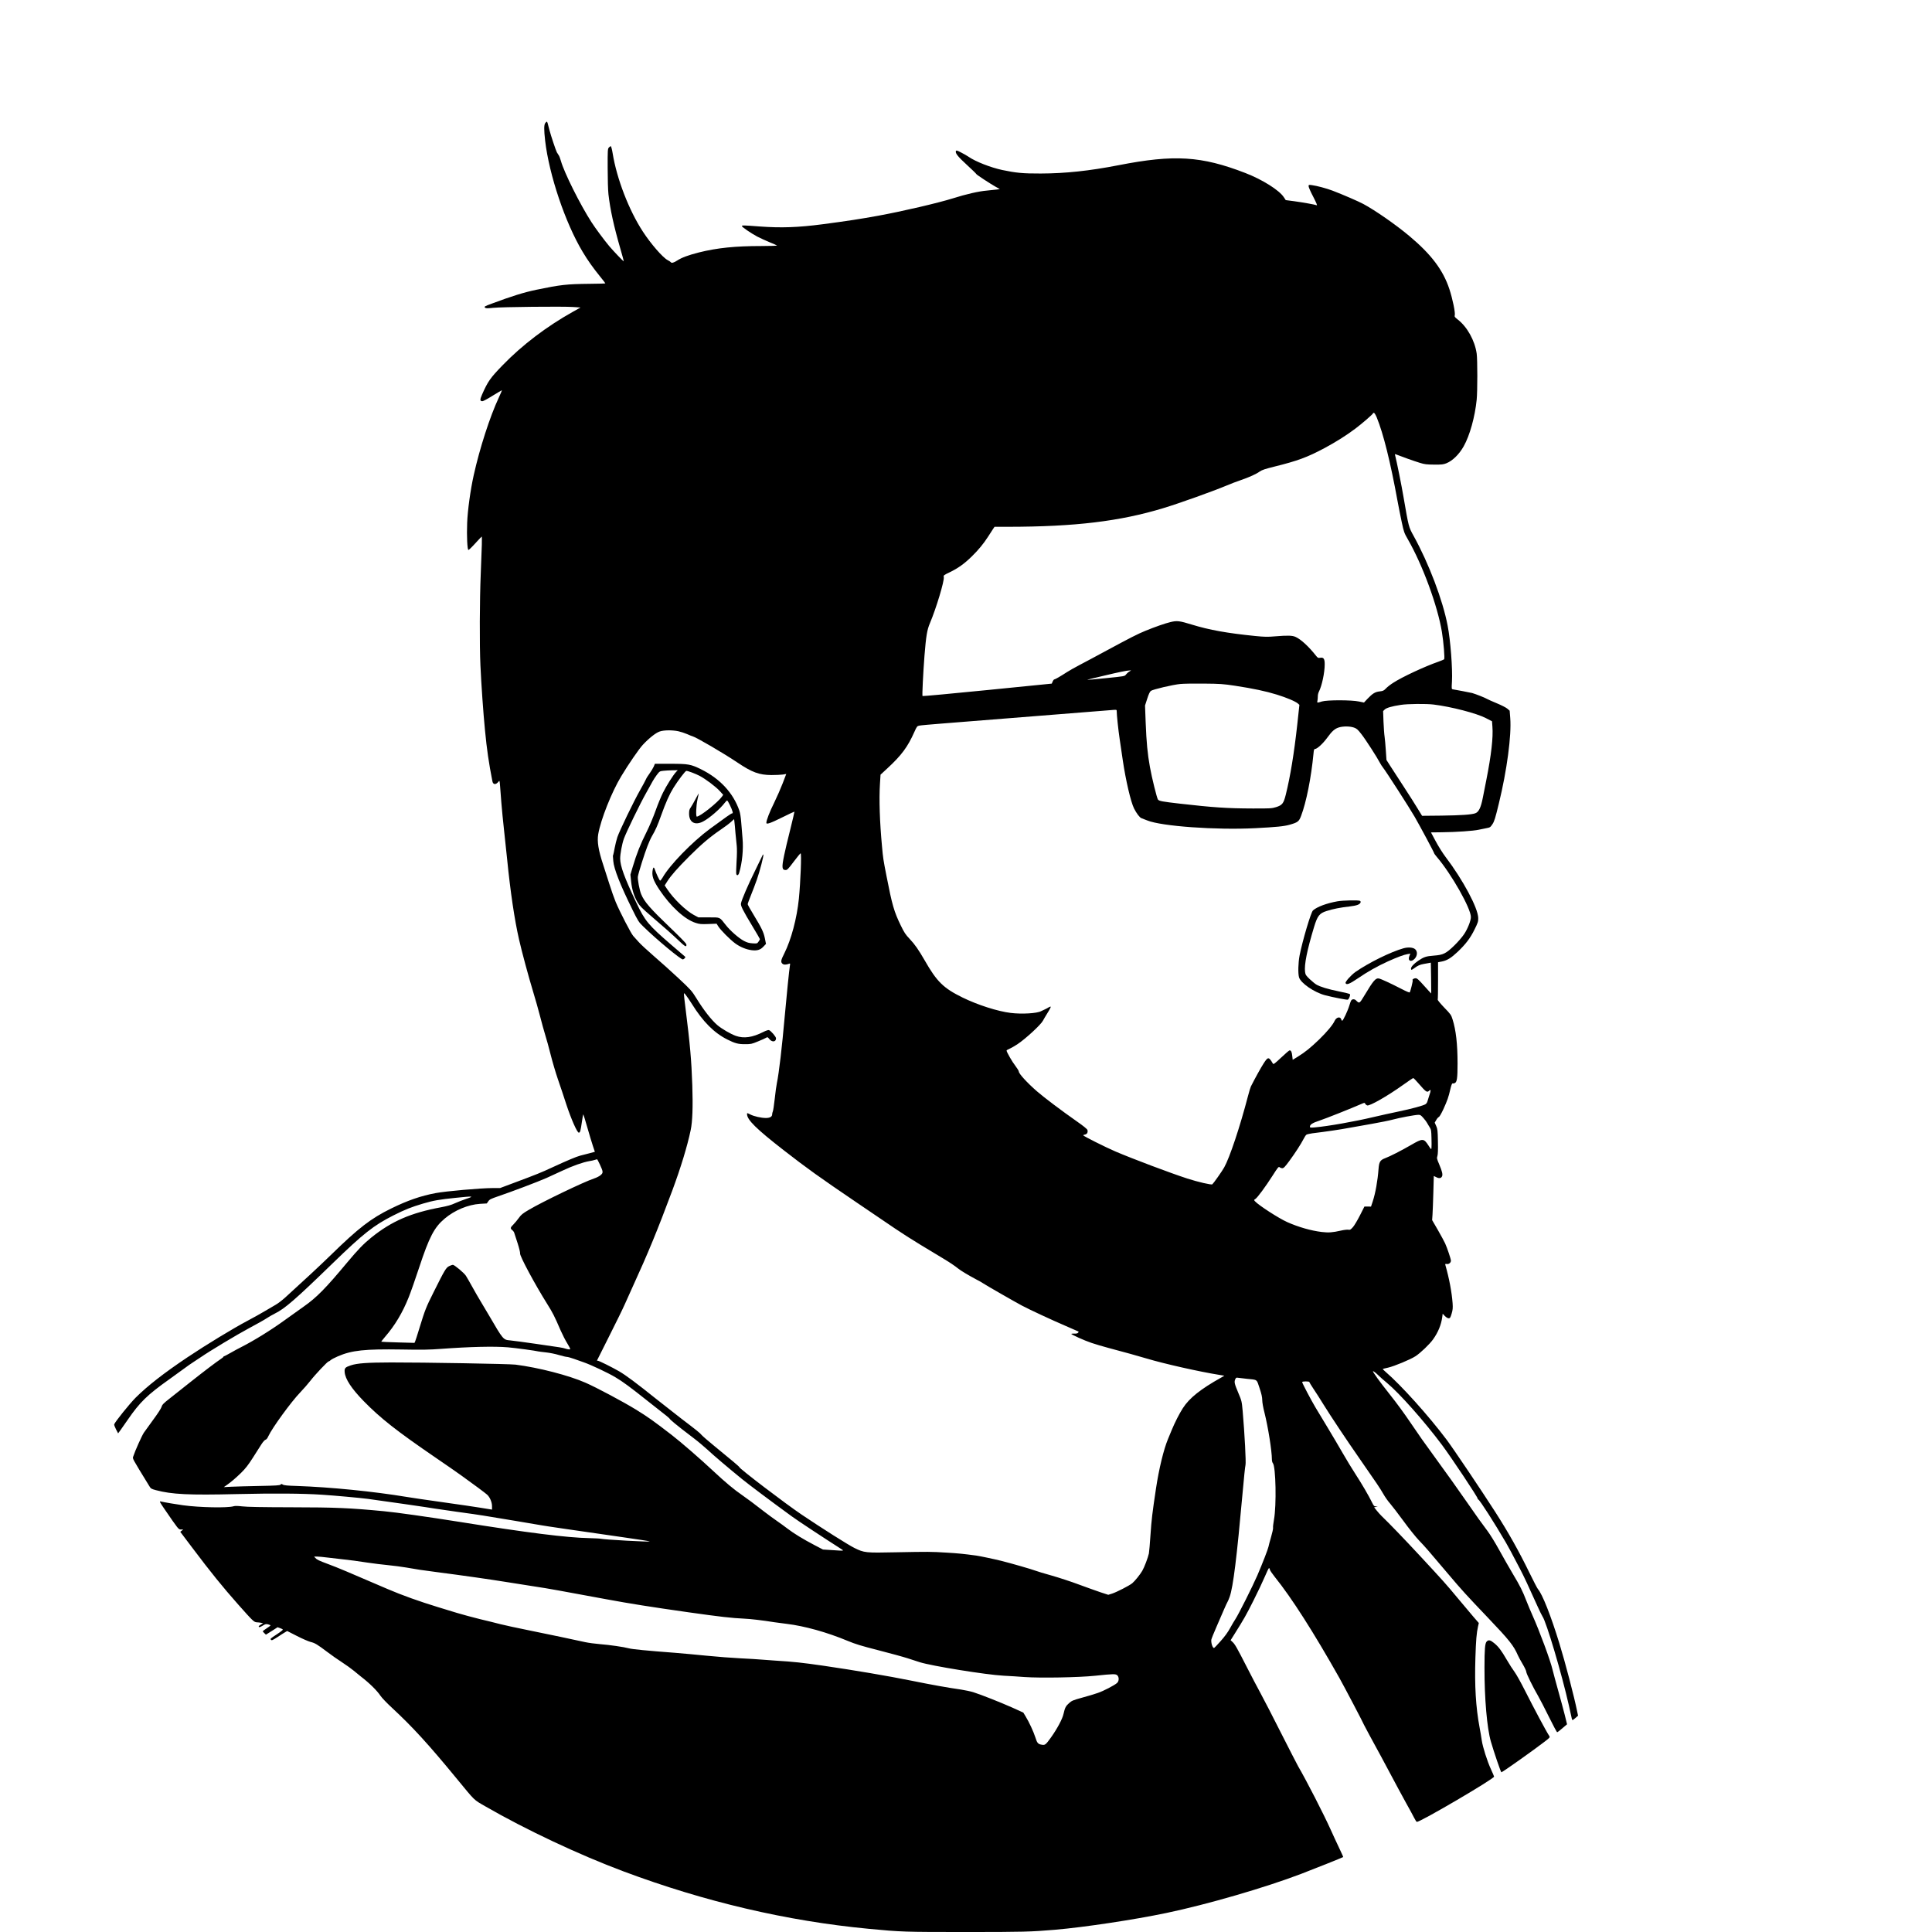
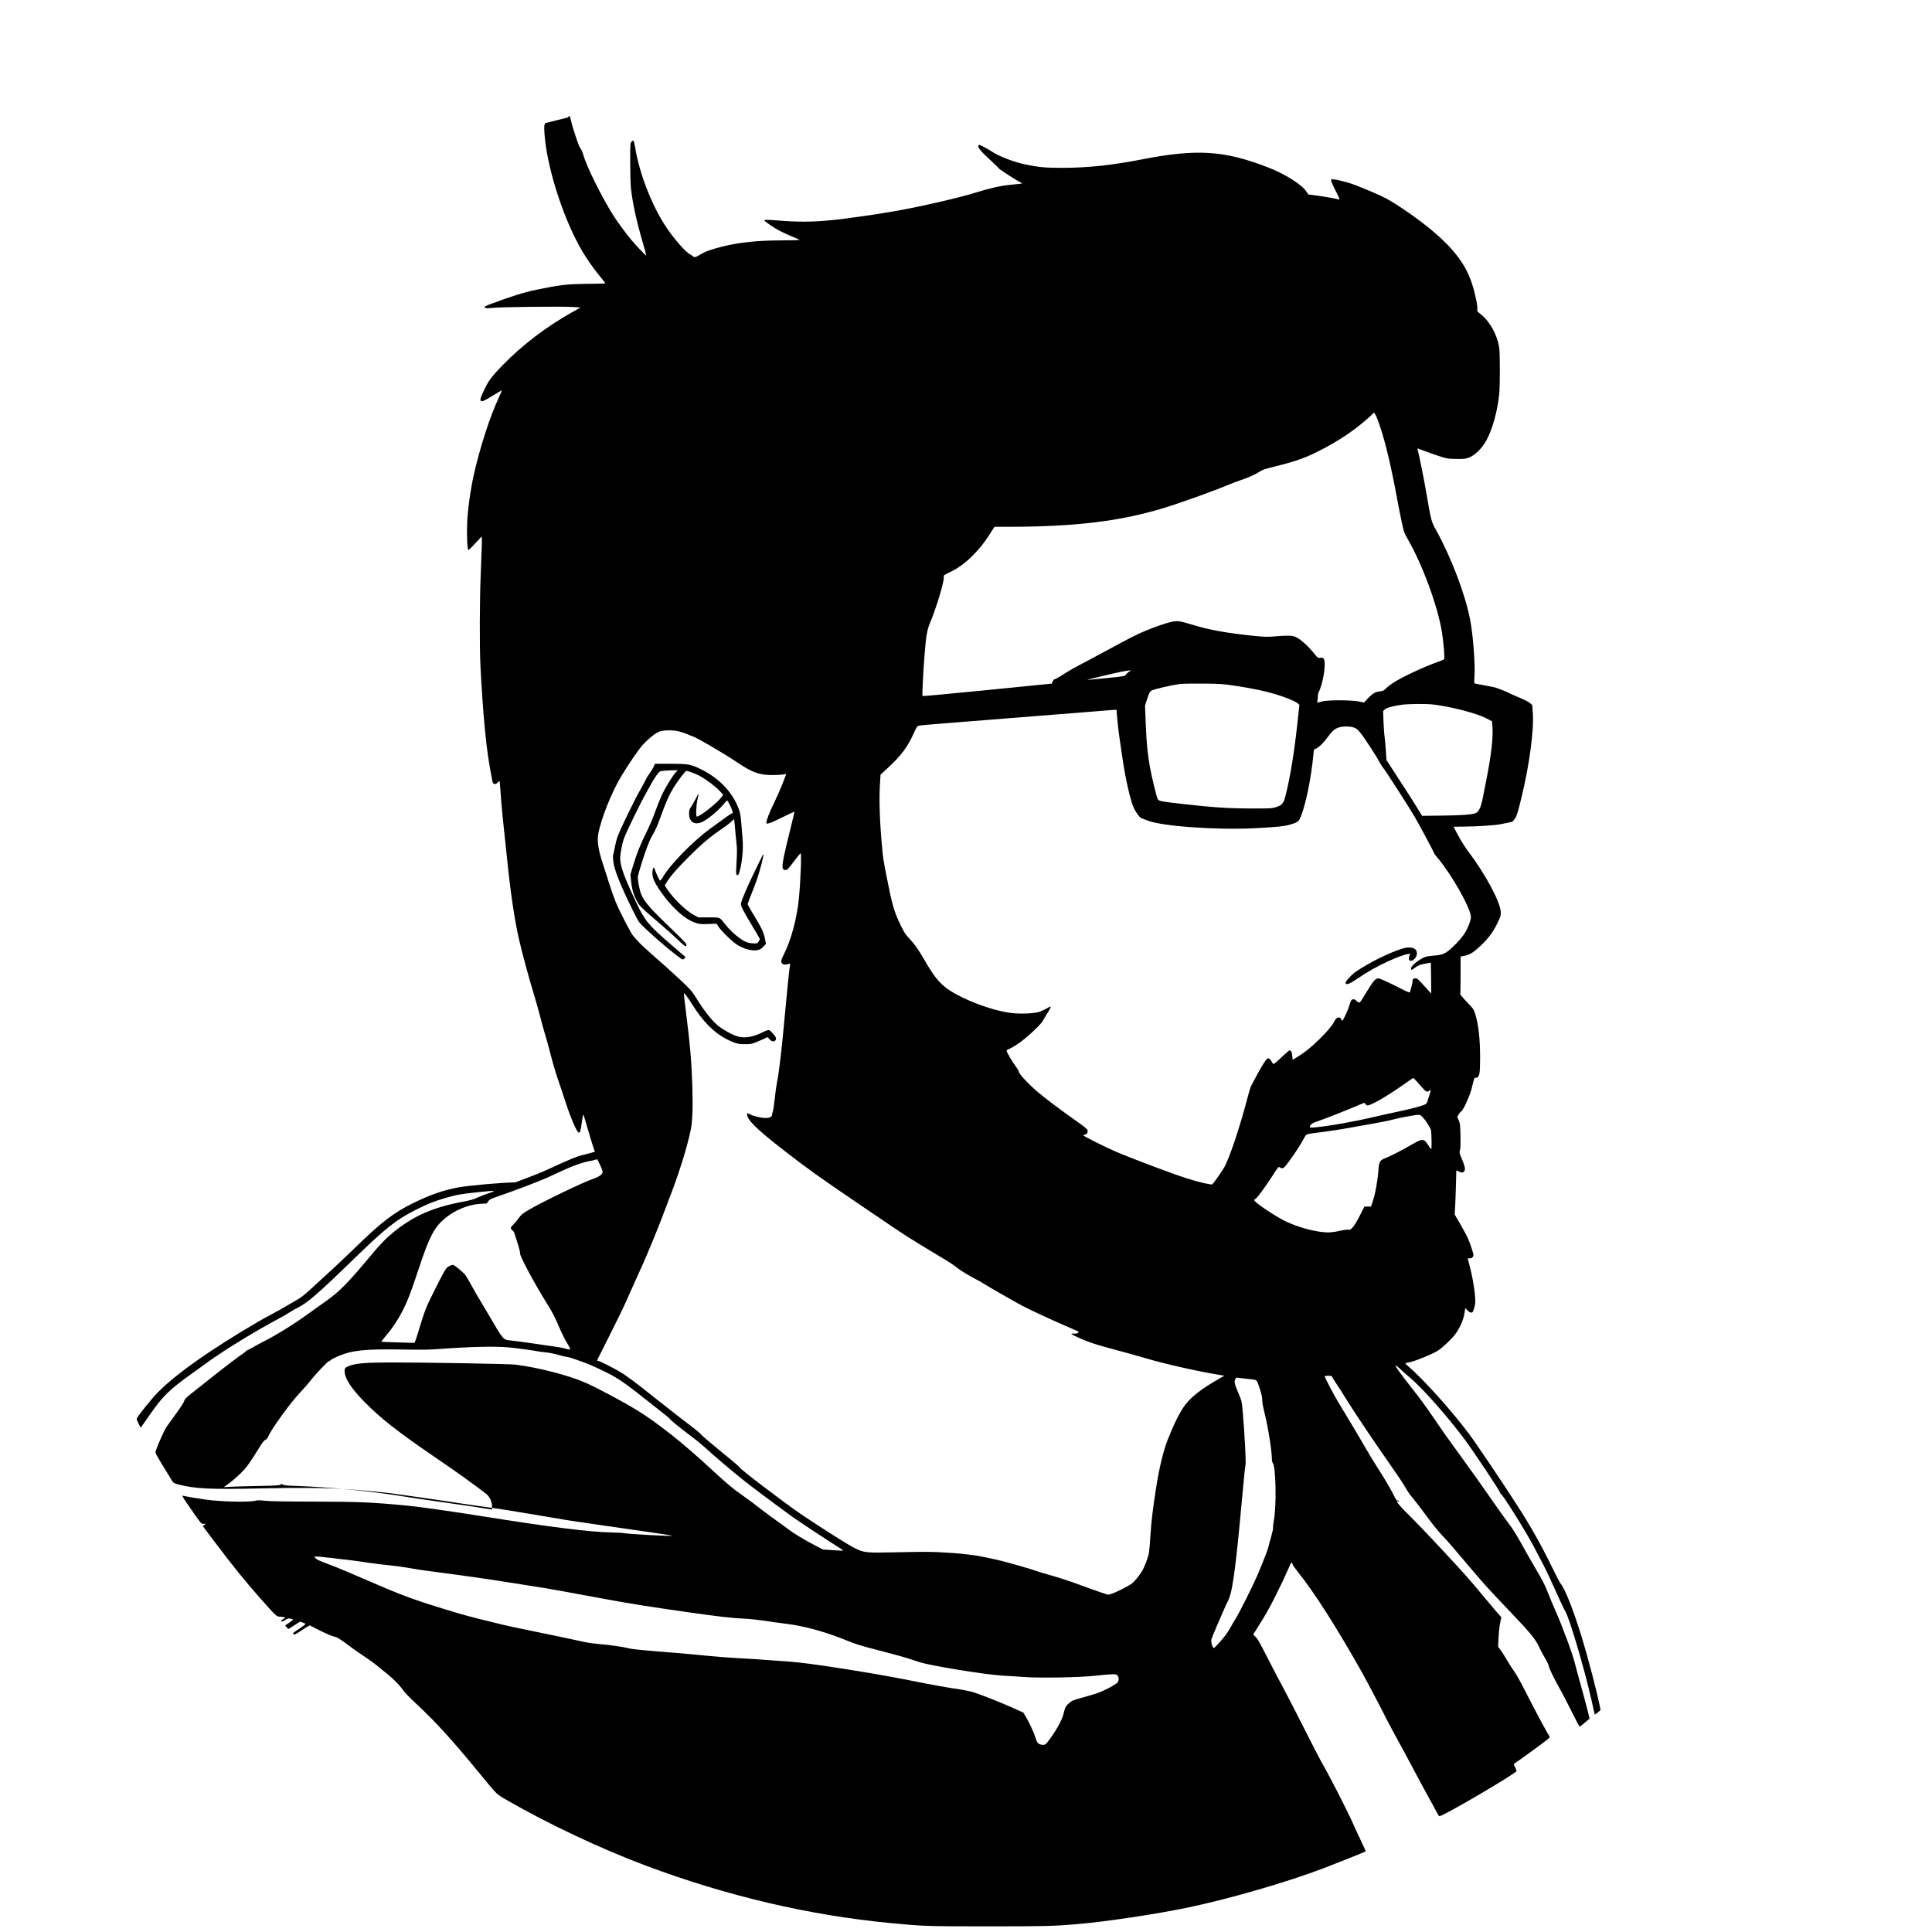
<svg xmlns="http://www.w3.org/2000/svg" version="1.0" width="3000pt" height="3000pt" viewBox="0 0 3000 3000" preserveAspectRatio="xMidYMid meet">
  <g transform="translate(0,3000) scale(0.1,-0.1)" fill="#000000" stroke="none">
-     <path d="M8466 28088 c-20 -29 -20 -104 -1 -273 62 -532 312 -1275 582 -1725 80 -134 159 -245 272 -385 45 -55 81 -102 81 -105 0 -3 -107 -6 -238 -7 -367 -4 -454 -14 -836 -93 -190 -40 -372 -96 -691 -215 -114 -42 -122 -47 -101 -64 11 -10 38 -10 123 -1 131 14 1081 24 1243 13 l115 -8 -115 -64 c-410 -229 -790 -517 -1095 -832 -194 -200 -230 -252 -321 -459 -34 -78 -33 -100 8 -100 11 0 82 38 157 85 76 47 141 85 144 85 3 0 -19 -53 -49 -117 -135 -288 -295 -782 -388 -1201 -50 -224 -95 -547 -102 -742 -8 -201 2 -420 20 -420 7 0 55 46 106 103 51 56 96 103 99 105 8 3 4 -152 -14 -578 -17 -398 -20 -1101 -5 -1423 13 -289 45 -748 71 -1007 29 -302 58 -501 115 -792 11 -55 54 -57 95 -5 16 20 17 18 23 -54 3 -41 13 -164 21 -274 9 -110 27 -294 40 -410 13 -115 36 -327 50 -470 50 -501 114 -935 185 -1245 43 -190 148 -579 220 -815 34 -110 81 -279 106 -375 24 -96 61 -227 80 -290 20 -63 58 -200 84 -305 26 -104 76 -275 112 -380 36 -104 96 -282 132 -395 76 -230 170 -443 195 -438 20 4 26 26 47 171 9 65 19 115 22 113 3 -3 31 -96 63 -207 32 -111 71 -241 87 -288 l29 -86 -81 -22 c-45 -11 -109 -28 -144 -37 -64 -17 -198 -73 -447 -188 -159 -74 -235 -105 -565 -228 l-235 -88 -115 0 c-188 -1 -724 -48 -884 -78 -230 -43 -439 -115 -691 -239 -316 -155 -505 -300 -940 -725 -165 -161 -413 -391 -709 -660 -46 -41 -111 -91 -145 -110 -34 -19 -110 -64 -169 -99 -59 -36 -179 -102 -267 -149 -220 -116 -640 -371 -930 -565 -368 -246 -627 -448 -811 -632 -93 -94 -315 -369 -331 -412 -3 -7 10 -42 28 -77 l33 -63 41 56 c22 31 72 101 109 156 188 273 303 385 641 625 35 25 125 91 202 146 76 56 159 115 185 130 26 16 71 46 100 66 142 98 566 353 755 454 116 62 238 130 270 152 32 22 91 55 130 75 157 77 321 220 900 782 473 459 635 587 939 741 187 94 278 130 463 185 163 48 258 64 505 89 279 29 294 27 168 -15 -57 -19 -138 -51 -180 -70 -54 -26 -117 -43 -212 -61 -470 -87 -770 -217 -1085 -471 -120 -97 -208 -188 -375 -388 -334 -401 -475 -544 -672 -682 -77 -54 -208 -148 -291 -208 -219 -159 -483 -322 -682 -423 -44 -22 -120 -63 -168 -91 -49 -28 -93 -51 -98 -51 -5 0 -9 -3 -9 -7 0 -5 -17 -19 -38 -33 -74 -49 -261 -191 -467 -354 -115 -92 -263 -208 -327 -259 -101 -79 -119 -98 -129 -132 -6 -23 -60 -106 -128 -198 -64 -87 -130 -179 -148 -205 -30 -45 -138 -285 -163 -365 -13 -41 -31 -7 249 -464 23 -39 31 -43 101 -62 250 -66 505 -79 1266 -61 561 13 1016 10 1314 -10 199 -13 574 -47 715 -65 148 -19 1016 -144 1035 -150 8 -2 164 -25 345 -50 182 -25 366 -51 410 -59 44 -8 262 -44 485 -80 223 -37 412 -69 420 -71 16 -5 558 -84 1263 -185 225 -32 412 -61 415 -65 11 -12 -703 28 -758 41 -14 4 -95 8 -180 10 -349 7 -955 83 -2025 254 -459 73 -978 147 -1165 164 -534 51 -753 60 -1435 61 -458 1 -692 5 -763 14 -71 8 -114 9 -135 2 -92 -28 -525 -20 -782 15 -99 13 -292 46 -353 60 -19 4 -8 -17 65 -123 215 -313 214 -313 253 -313 l35 0 -23 -18 -23 -18 188 -249 c282 -375 470 -607 710 -878 228 -257 248 -277 291 -278 20 -1 51 -4 67 -8 l30 -6 -38 -24 c-27 -16 -35 -27 -28 -34 7 -7 25 -1 58 19 42 26 53 29 86 21 20 -5 37 -12 37 -16 0 -4 -27 -25 -60 -46 -33 -21 -60 -42 -60 -45 0 -4 11 -17 25 -30 l24 -23 91 57 90 58 40 -14 c22 -7 41 -17 42 -23 1 -5 -39 -37 -90 -70 -110 -73 -108 -71 -93 -89 10 -11 26 -4 99 43 48 32 101 66 119 76 l32 19 153 -78 c84 -43 179 -84 211 -92 67 -16 103 -38 257 -154 63 -48 167 -121 231 -162 63 -41 144 -99 180 -129 35 -30 84 -70 109 -89 139 -107 253 -219 311 -306 19 -28 97 -110 174 -181 324 -301 563 -562 1008 -1103 291 -354 258 -322 447 -431 628 -362 1453 -750 2140 -1007 1261 -472 2536 -771 3805 -892 513 -49 555 -50 1515 -50 889 0 1004 3 1383 35 453 39 1226 155 1731 261 636 133 1536 395 2096 609 217 83 641 253 647 259 2 2 -26 63 -61 137 -35 74 -97 206 -136 294 -108 239 -374 758 -503 979 -21 38 -139 267 -262 510 -122 242 -266 522 -320 621 -54 99 -151 284 -215 410 -153 300 -184 354 -221 388 l-30 28 61 97 c145 231 179 290 293 517 67 132 146 300 177 373 31 74 60 133 65 133 6 0 12 -11 13 -23 2 -13 36 -63 76 -113 264 -328 601 -856 1004 -1570 73 -130 382 -718 382 -728 0 -2 37 -71 81 -153 178 -326 206 -378 337 -624 74 -140 179 -334 232 -430 54 -96 112 -203 129 -237 17 -35 36 -63 42 -63 59 0 1199 669 1199 703 0 5 -22 56 -49 115 -57 123 -127 344 -142 446 -5 39 -21 130 -34 201 -59 315 -79 649 -65 1087 9 273 17 375 41 485 l12 51 -90 104 c-49 57 -156 184 -238 283 -181 218 -224 266 -585 655 -244 263 -477 505 -599 622 -19 18 -52 56 -74 83 l-40 50 29 6 29 7 -30 1 c-27 1 -34 8 -59 59 -51 105 -164 298 -260 445 -52 80 -141 226 -197 324 -56 98 -161 275 -232 393 -72 118 -157 260 -190 315 -68 114 -207 378 -207 394 0 7 22 11 55 11 30 0 55 -4 55 -8 0 -5 29 -52 64 -105 36 -53 106 -162 156 -244 118 -190 355 -546 557 -836 283 -407 317 -458 371 -551 28 -50 76 -118 106 -151 29 -34 123 -155 207 -270 84 -116 194 -253 244 -305 95 -99 137 -147 452 -520 213 -252 274 -319 619 -681 334 -350 398 -432 463 -581 10 -24 44 -86 75 -138 31 -52 56 -106 56 -120 0 -26 102 -234 184 -375 26 -44 101 -189 167 -323 66 -134 124 -242 129 -240 10 3 67 49 118 94 l35 30 -37 150 c-21 82 -66 250 -101 374 -35 124 -73 267 -86 319 -33 144 -201 599 -314 851 -26 58 -67 155 -91 217 -63 163 -101 238 -215 428 -55 94 -151 260 -211 370 -61 111 -141 241 -182 295 -74 97 -188 256 -311 435 -112 163 -346 491 -530 743 -150 205 -199 275 -343 487 -119 175 -212 302 -337 460 -155 195 -266 350 -255 353 7 3 40 -22 74 -55 33 -33 97 -89 141 -125 193 -159 583 -598 858 -967 147 -198 560 -818 552 -831 -3 -4 2 -10 10 -14 24 -9 252 -366 427 -666 51 -88 78 -139 230 -430 51 -98 120 -245 264 -565 32 -71 66 -141 76 -155 59 -82 300 -894 409 -1380 23 -102 44 -195 46 -207 7 -30 10 -29 58 12 l39 34 -13 63 c-46 229 -185 761 -278 1063 -131 427 -263 761 -332 840 -10 11 -70 127 -134 258 -165 338 -323 619 -530 942 -223 347 -645 974 -754 1120 -278 370 -704 844 -947 1053 -27 23 -47 44 -45 45 2 2 40 11 84 21 96 22 344 125 423 176 77 49 222 188 275 263 78 109 126 226 142 345 l7 53 34 -36 c21 -21 45 -35 59 -35 21 0 27 9 46 72 18 61 20 87 15 163 -13 174 -54 389 -112 591 -5 19 -2 21 21 17 31 -7 65 20 65 52 0 25 -58 198 -90 268 -12 27 -62 119 -111 205 l-91 157 6 85 c3 47 9 201 13 343 3 141 7 257 7 257 1 0 19 -9 39 -19 42 -22 73 -18 88 11 15 28 4 78 -43 188 -37 87 -39 97 -28 130 8 25 11 97 8 226 -3 171 -6 194 -27 241 l-23 51 24 41 c12 22 31 44 42 48 10 5 39 56 68 118 64 141 81 190 108 309 14 60 27 95 34 93 6 -2 21 -1 33 4 37 14 46 74 46 304 0 304 -25 520 -77 685 -22 71 -29 81 -130 185 -60 63 -104 116 -101 123 3 8 5 141 5 297 l0 284 58 11 c84 17 145 55 246 150 126 120 197 213 263 348 52 105 58 123 57 177 -2 154 -238 595 -508 950 -42 55 -110 163 -151 240 l-75 140 168 2 c221 2 491 21 572 39 36 8 91 19 123 25 54 10 60 14 92 62 29 44 44 93 99 320 126 515 198 1061 177 1327 l-9 115 -37 32 c-20 17 -93 54 -163 83 -70 29 -140 60 -157 70 -30 18 -159 69 -225 89 -19 5 -89 19 -155 31 -66 11 -130 23 -143 26 -23 5 -23 5 -16 122 11 197 -23 642 -67 867 -76 398 -292 966 -529 1395 -77 139 -76 137 -155 595 -30 180 -106 556 -130 649 -7 26 -6 28 11 21 66 -27 295 -109 370 -131 77 -24 107 -27 224 -28 118 -1 142 2 190 21 98 40 198 139 268 263 95 169 175 457 202 725 13 129 13 622 0 714 -29 204 -148 418 -297 532 -43 34 -50 44 -44 61 13 35 -32 254 -83 409 -97 295 -281 539 -621 824 -214 179 -528 397 -715 498 -83 44 -312 143 -476 206 -91 35 -247 77 -324 87 -48 6 -50 6 -50 -18 0 -14 32 -88 72 -163 46 -90 66 -136 55 -132 -29 11 -219 45 -352 63 l-130 17 -29 44 c-71 110 -334 275 -601 378 -682 263 -1101 289 -1966 120 -452 -88 -826 -128 -1209 -129 -277 -1 -386 10 -599 55 -180 39 -412 130 -518 203 -27 19 -82 50 -122 70 -62 32 -72 34 -78 20 -12 -32 31 -86 174 -217 79 -72 143 -135 143 -139 0 -9 214 -149 299 -197 l66 -36 -40 -7 c-22 -3 -94 -11 -160 -17 -130 -11 -321 -55 -530 -121 -231 -72 -773 -199 -1155 -269 -280 -51 -475 -81 -860 -132 -390 -51 -650 -60 -988 -35 -248 19 -272 19 -272 6 0 -15 147 -115 240 -164 47 -24 132 -63 190 -87 58 -23 109 -46 115 -51 5 -4 -103 -8 -240 -8 -410 0 -689 -29 -970 -99 -172 -44 -268 -80 -341 -127 -51 -34 -87 -43 -99 -24 -4 6 -25 20 -47 31 -75 38 -261 252 -384 441 -218 333 -407 823 -471 1220 -10 61 -23 108 -29 108 -6 0 -19 -9 -30 -21 -17 -19 -19 -41 -18 -317 0 -170 5 -344 12 -407 27 -240 84 -498 186 -850 30 -104 54 -191 52 -192 -5 -5 -161 159 -227 237 -83 100 -215 278 -274 370 -177 274 -425 772 -475 951 -11 39 -26 79 -34 88 -7 9 -20 30 -29 46 -19 38 -92 258 -113 338 -32 127 -35 137 -44 137 -5 0 -16 -10 -24 -22z m12912 -4570 c102 -248 213 -694 322 -1293 17 -93 47 -243 66 -332 33 -153 38 -169 96 -269 229 -399 461 -1031 528 -1437 26 -158 47 -415 34 -425 -5 -5 -45 -21 -89 -37 -212 -74 -563 -237 -702 -328 -40 -25 -90 -64 -111 -86 -34 -36 -46 -41 -98 -47 -70 -7 -110 -32 -189 -114 l-55 -59 -78 16 c-115 25 -495 25 -574 1 -75 -24 -80 -23 -71 10 3 15 6 45 6 67 -1 22 7 56 17 75 47 92 90 296 90 426 0 86 -18 110 -72 100 -29 -5 -36 -2 -63 32 -112 142 -233 254 -317 292 -51 23 -121 25 -318 9 -115 -10 -163 -9 -306 5 -443 45 -712 93 -989 178 -189 58 -228 63 -328 39 -85 -20 -239 -74 -391 -136 -120 -49 -235 -108 -591 -300 -165 -89 -358 -193 -430 -230 -71 -37 -159 -87 -195 -110 -105 -68 -187 -115 -199 -115 -7 0 -18 -15 -26 -33 l-13 -32 -1000 -100 c-551 -55 -1004 -97 -1007 -93 -8 7 10 360 30 623 25 309 40 404 85 509 96 226 227 660 215 715 -6 27 -2 30 90 74 133 64 231 135 345 247 106 104 181 195 255 310 27 41 60 92 73 113 l25 37 211 0 c1038 1 1737 85 2411 290 254 77 767 261 985 352 58 25 155 62 215 82 136 47 242 95 297 135 34 24 84 40 228 76 359 89 508 144 775 286 180 97 340 197 483 305 105 79 272 224 272 236 0 4 6 8 14 8 8 0 27 -31 44 -72z m-3844 -3947 c-17 -10 -39 -31 -50 -45 -20 -27 -21 -27 -309 -56 -159 -17 -290 -28 -292 -26 -2 1 23 8 54 15 32 7 132 31 223 53 200 48 335 76 375 77 l30 1 -31 -19z m1642 -219 c286 -44 480 -85 651 -138 152 -47 292 -106 329 -140 l21 -19 -33 -305 c-49 -446 -109 -812 -179 -1092 -34 -135 -54 -160 -150 -191 -66 -20 -87 -22 -365 -21 -394 1 -612 16 -1130 75 -269 31 -320 40 -339 63 -16 19 -96 342 -125 506 -37 203 -54 383 -66 690 l-10 265 34 105 c23 73 41 110 57 122 31 23 340 96 456 107 48 5 214 8 368 6 252 -2 300 -6 481 -33z m3084 -292 c276 -34 668 -136 811 -210 l97 -50 6 -82 c14 -167 -18 -444 -94 -828 -16 -80 -41 -205 -55 -278 -30 -153 -63 -222 -118 -241 -60 -21 -222 -32 -524 -36 l-301 -3 -68 111 c-37 62 -133 213 -214 337 -81 124 -175 269 -209 322 l-62 97 -10 148 c-5 81 -14 177 -19 213 -6 36 -13 140 -17 231 l-6 167 24 24 c27 27 113 52 253 73 101 16 393 19 506 5z m-4920 -99 c0 -60 25 -297 46 -436 13 -88 35 -238 49 -334 46 -309 123 -641 174 -744 38 -76 89 -144 116 -152 11 -3 52 -19 90 -35 220 -90 1069 -151 1675 -120 332 17 450 29 537 54 125 36 143 49 176 136 81 212 157 593 193 968 5 60 10 72 24 72 32 0 124 85 188 173 77 106 118 142 184 162 67 20 170 19 233 -3 42 -15 58 -29 115 -102 66 -84 248 -367 288 -446 12 -23 32 -54 45 -70 43 -52 415 -630 493 -766 90 -156 304 -557 304 -568 0 -5 20 -32 44 -60 225 -264 526 -796 526 -930 0 -56 -50 -183 -105 -265 -30 -45 -97 -123 -154 -178 -129 -125 -170 -145 -318 -156 -120 -9 -154 -21 -241 -80 -68 -46 -112 -94 -112 -122 0 -25 9 -24 51 7 53 40 88 55 143 65 28 4 65 11 83 15 l31 6 4 -239 c2 -131 3 -239 2 -240 0 -2 -49 51 -108 117 -89 100 -112 120 -135 120 -28 0 -57 -21 -45 -33 6 -6 -33 -165 -45 -186 -4 -7 -50 12 -127 52 -171 88 -317 156 -353 163 -49 10 -87 -34 -219 -255 -84 -139 -82 -138 -137 -84 -23 22 -56 22 -73 -1 -5 -6 -19 -42 -30 -81 -24 -81 -97 -235 -110 -235 -6 0 -12 9 -15 20 -13 50 -76 37 -103 -22 -28 -62 -116 -168 -240 -289 -130 -125 -220 -199 -330 -266 l-81 -50 -7 60 c-6 61 -18 87 -41 87 -7 0 -66 -50 -131 -112 -104 -97 -119 -109 -129 -93 -64 109 -75 109 -146 -2 -46 -73 -119 -204 -195 -353 -7 -14 -27 -79 -44 -145 -127 -487 -286 -962 -371 -1113 -32 -58 -165 -246 -184 -262 -15 -12 -219 35 -390 90 -267 87 -843 304 -1115 420 -152 65 -500 240 -500 251 0 4 13 9 29 12 32 7 46 34 37 70 -3 14 -63 63 -162 132 -244 171 -513 374 -621 468 -152 132 -283 275 -283 309 0 10 -24 49 -53 87 -49 62 -137 216 -137 238 0 5 21 18 48 29 26 11 79 42 119 68 127 84 366 304 398 367 10 19 42 74 72 122 31 48 52 91 49 95 -4 3 -19 -2 -34 -11 -15 -10 -43 -25 -62 -33 -19 -8 -43 -19 -53 -25 -63 -35 -297 -49 -472 -28 -204 25 -513 124 -750 240 -295 145 -398 246 -585 574 -95 165 -155 252 -236 337 -62 65 -84 98 -138 210 -102 210 -133 315 -220 763 -50 255 -54 281 -70 460 -36 385 -47 735 -32 973 l9 143 105 97 c222 205 317 334 421 568 36 81 43 90 73 96 18 5 179 19 358 33 369 29 2554 202 2615 208 91 8 95 8 95 -12z m-6806 -316 c37 -8 98 -28 135 -44 36 -16 77 -33 90 -36 60 -18 480 -263 691 -405 229 -154 339 -194 530 -195 69 0 148 4 177 8 l52 9 -55 -144 c-30 -78 -90 -215 -133 -303 -72 -145 -121 -273 -121 -312 0 -28 59 -8 249 86 101 50 186 90 187 88 2 -2 -28 -127 -65 -278 -38 -150 -81 -331 -95 -401 -39 -189 -35 -228 25 -228 22 0 42 20 124 130 54 72 102 130 107 130 16 0 -1 -442 -27 -705 -31 -306 -119 -634 -225 -847 -55 -108 -60 -136 -30 -163 19 -18 58 -17 103 0 16 7 18 4 13 -26 -10 -57 -54 -487 -81 -794 -42 -476 -89 -877 -121 -1030 -8 -38 -24 -150 -34 -248 -11 -98 -24 -186 -30 -197 -5 -10 -10 -30 -10 -44 0 -36 -35 -56 -97 -56 -73 0 -184 25 -243 55 -49 25 -50 25 -50 5 0 -88 144 -230 570 -561 364 -283 541 -410 1136 -814 227 -154 493 -335 591 -401 98 -67 275 -180 393 -251 375 -226 419 -252 488 -298 37 -25 83 -58 102 -74 37 -31 166 -108 287 -172 40 -20 85 -46 100 -57 34 -24 499 -291 603 -346 117 -62 465 -224 680 -316 107 -46 197 -85 199 -87 2 -1 -2 -9 -9 -18 -8 -10 -28 -14 -56 -13 -24 1 -46 -1 -49 -4 -8 -8 206 -105 315 -141 58 -20 175 -54 260 -77 235 -62 472 -128 595 -165 274 -82 815 -204 1134 -255 l73 -12 -48 -28 c-322 -180 -496 -319 -596 -475 -54 -83 -126 -225 -173 -339 -18 -44 -45 -109 -59 -143 -67 -161 -140 -462 -186 -768 -57 -379 -70 -489 -85 -715 -9 -135 -20 -266 -25 -292 -13 -62 -71 -216 -103 -270 -33 -57 -116 -160 -155 -192 -42 -36 -245 -140 -315 -162 l-58 -18 -117 38 c-64 22 -217 76 -338 121 -122 46 -313 108 -425 140 -112 31 -224 65 -249 75 -50 20 -382 116 -535 154 -100 25 -337 75 -385 81 -192 26 -288 36 -465 46 -240 15 -272 15 -790 5 -464 -10 -486 -8 -639 68 -95 47 -497 301 -815 515 -258 174 -971 717 -971 740 0 7 -115 105 -385 325 -93 76 -182 153 -198 171 -27 34 -79 75 -322 260 -71 55 -240 187 -375 294 -330 264 -476 372 -584 436 -107 62 -313 165 -332 165 -8 0 -14 2 -14 4 0 2 85 172 189 377 104 206 214 430 244 499 31 69 83 186 117 260 245 535 386 878 620 1505 130 351 233 687 285 937 28 132 36 361 25 698 -13 387 -35 634 -105 1191 -14 108 -25 207 -25 220 1 23 3 22 31 -14 17 -20 58 -81 92 -135 172 -277 346 -451 552 -554 117 -59 170 -73 275 -72 89 0 102 2 200 43 58 23 115 49 127 57 21 13 24 11 50 -21 42 -52 103 -45 103 12 0 26 -80 118 -110 128 -11 3 -47 -9 -87 -29 -169 -86 -302 -105 -427 -61 -81 29 -217 108 -287 167 -93 80 -214 235 -328 421 -69 111 -83 127 -274 306 -111 104 -284 259 -384 345 -100 87 -206 184 -235 218 -29 33 -67 75 -84 93 -34 36 -209 374 -274 530 -23 55 -68 183 -100 285 -32 102 -74 232 -93 290 -75 226 -97 362 -78 476 39 227 209 656 359 903 110 183 274 422 335 487 94 101 200 185 260 205 65 23 195 24 291 4z m11496 -5472 c115 -133 129 -142 164 -108 26 26 27 0 1 -71 -13 -38 -26 -81 -30 -96 -3 -15 -16 -34 -28 -43 -35 -23 -212 -71 -427 -116 -107 -22 -278 -60 -380 -84 -294 -70 -708 -143 -912 -161 -66 -6 -78 -4 -78 9 0 35 38 60 151 97 96 32 487 187 651 259 47 20 48 20 58 1 5 -10 19 -21 29 -25 39 -12 313 144 554 316 83 60 157 109 162 109 6 0 44 -39 85 -87z m73 -534 c25 -28 51 -63 58 -78 8 -14 25 -44 39 -65 23 -36 25 -51 28 -165 2 -69 2 -139 0 -156 -3 -28 -5 -27 -47 38 -73 113 -89 113 -270 8 -148 -86 -328 -178 -404 -206 -76 -29 -93 -57 -101 -167 -14 -186 -48 -376 -91 -506 l-26 -78 -51 1 -51 0 -69 -136 c-38 -75 -87 -158 -109 -183 -37 -41 -45 -46 -73 -41 -17 3 -69 -3 -116 -14 -127 -29 -190 -34 -297 -21 -161 19 -362 76 -534 153 -131 58 -446 262 -502 324 -17 20 -17 21 7 36 33 22 155 187 267 362 84 132 94 143 109 130 9 -8 28 -15 42 -15 21 0 41 21 109 113 90 122 181 263 222 343 14 27 32 56 41 63 8 7 50 17 93 23 215 26 444 60 564 83 74 14 236 43 361 64 124 22 271 51 325 66 108 29 337 72 395 74 32 1 42 -5 81 -50z m-12789 -719 c54 -118 55 -130 13 -167 -19 -17 -66 -41 -104 -53 -159 -53 -796 -359 -1011 -486 -97 -57 -119 -75 -157 -128 -24 -33 -62 -79 -84 -101 -47 -45 -50 -60 -17 -86 14 -11 28 -30 31 -42 4 -12 27 -84 52 -160 25 -78 42 -148 39 -160 -9 -35 231 -482 420 -783 87 -139 113 -189 209 -412 30 -68 77 -160 105 -204 29 -46 48 -84 43 -89 -5 -5 -33 -2 -64 7 -62 19 -52 17 -469 77 -173 25 -351 49 -395 53 -112 10 -108 5 -338 399 -35 61 -90 153 -122 205 -32 52 -91 155 -132 229 -41 74 -85 151 -99 172 -27 43 -178 169 -202 169 -9 0 -34 -9 -57 -20 -48 -23 -69 -58 -242 -405 -119 -237 -133 -275 -219 -554 -31 -102 -61 -196 -67 -209 l-11 -24 -255 7 c-141 4 -258 9 -260 11 -2 2 25 37 60 78 151 174 270 373 365 611 31 77 105 287 164 467 155 470 233 619 393 754 155 132 365 219 552 231 l104 6 23 33 c20 30 40 39 153 78 199 67 619 226 750 284 44 19 155 70 246 113 161 76 323 133 424 150 28 4 64 12 80 18 17 5 33 10 36 10 3 1 23 -35 43 -79z m-1429 -2841 c111 -9 441 -54 475 -64 8 -2 61 -9 118 -15 57 -6 148 -24 202 -41 55 -16 110 -29 124 -29 13 0 62 -14 108 -30 46 -17 117 -42 158 -56 109 -38 375 -163 486 -230 116 -69 229 -152 514 -379 118 -94 241 -191 273 -215 31 -25 57 -48 57 -52 0 -4 35 -35 77 -70 81 -67 112 -90 296 -231 64 -48 158 -128 211 -176 88 -83 333 -291 536 -456 108 -88 438 -336 775 -581 85 -63 515 -346 755 -499 63 -40 70 -38 -128 -25 l-143 9 -132 69 c-176 92 -320 180 -418 255 -44 34 -120 89 -168 122 -48 33 -134 96 -191 140 -149 116 -276 211 -345 258 -121 82 -267 204 -445 371 -204 191 -499 447 -646 561 -286 221 -377 285 -559 397 -197 121 -615 344 -783 417 -261 115 -732 236 -1087 281 -93 12 -1430 35 -1935 34 -369 -1 -525 -12 -625 -46 -86 -29 -98 -42 -93 -105 9 -107 106 -255 295 -449 260 -266 510 -463 1118 -879 160 -109 337 -232 395 -274 189 -135 374 -273 404 -300 43 -39 76 -117 76 -179 l0 -53 -32 5 c-176 30 -544 84 -813 121 -181 25 -395 57 -475 70 -518 86 -1187 153 -1710 171 -146 4 -201 10 -218 21 -21 13 -25 13 -35 0 -10 -12 -69 -16 -332 -21 -176 -3 -372 -9 -435 -12 l-115 -6 40 28 c71 49 138 106 228 193 68 67 110 120 184 236 52 83 113 178 135 212 23 35 48 63 61 67 14 3 30 23 44 55 59 128 354 534 496 681 51 53 121 134 157 180 71 93 267 300 283 300 6 0 21 9 33 21 12 11 62 37 110 58 218 94 419 115 989 106 319 -6 431 -4 615 10 446 33 827 42 1035 24z m11475 -489 c171 -17 151 -3 199 -146 30 -90 41 -141 41 -184 0 -35 14 -117 35 -197 57 -228 115 -594 115 -727 0 -22 7 -47 15 -56 46 -51 58 -656 17 -878 -10 -57 -17 -114 -14 -127 2 -14 -12 -77 -31 -142 -19 -65 -37 -132 -40 -150 -8 -40 -90 -252 -174 -448 -70 -163 -293 -607 -340 -677 -16 -24 -53 -86 -82 -139 -34 -63 -84 -132 -147 -202 -52 -59 -98 -107 -103 -107 -22 0 -47 76 -42 128 2 13 36 100 78 195 41 95 95 219 120 277 25 58 49 110 54 116 5 6 20 43 34 81 54 157 109 599 200 1613 19 217 39 412 45 432 10 37 -13 481 -44 838 -14 153 -15 157 -70 287 -58 138 -64 165 -44 208 10 22 17 26 42 21 17 -3 78 -10 136 -16z m-14270 -2776 c69 -8 166 -20 215 -25 153 -17 224 -26 400 -53 94 -14 240 -32 325 -40 85 -8 209 -25 275 -36 196 -34 220 -38 465 -70 445 -58 816 -111 1115 -159 165 -27 368 -59 450 -71 141 -20 395 -66 1085 -194 368 -68 676 -117 1267 -201 494 -70 680 -91 863 -99 101 -4 288 -26 475 -56 33 -5 119 -16 190 -25 279 -34 625 -130 949 -265 120 -50 213 -78 475 -145 179 -46 385 -102 456 -125 72 -24 155 -50 185 -60 180 -58 1033 -196 1300 -210 96 -5 245 -14 330 -21 245 -17 839 -7 1095 20 286 30 318 30 344 7 30 -28 29 -90 -3 -119 -38 -35 -208 -124 -299 -155 -45 -16 -153 -49 -240 -72 -141 -39 -164 -48 -203 -83 -55 -48 -67 -72 -89 -168 -17 -81 -99 -233 -196 -369 -78 -109 -91 -120 -136 -113 -64 9 -78 25 -106 115 -28 88 -96 236 -153 329 l-34 56 -172 78 c-185 82 -479 199 -606 239 -42 13 -129 31 -192 41 -199 28 -455 74 -760 136 -376 76 -891 163 -1376 234 -335 48 -453 61 -744 79 -36 2 -121 9 -190 14 -69 6 -228 16 -355 22 -126 6 -360 24 -520 40 -159 16 -380 36 -490 45 -437 33 -672 56 -720 70 -77 21 -297 53 -450 65 -75 6 -178 20 -229 31 -168 38 -558 119 -881 185 -176 35 -372 78 -435 94 -63 17 -207 52 -320 79 -113 28 -272 71 -355 96 -82 25 -215 66 -295 90 -288 88 -559 185 -780 280 -606 261 -786 337 -914 384 -160 60 -184 71 -210 100 l-19 21 44 0 c24 0 100 -7 169 -16z" />
-     <path d="M20765 16004 c-166 -30 -314 -85 -377 -141 -32 -28 -164 -474 -208 -699 -22 -116 -26 -276 -9 -339 25 -90 239 -237 408 -280 118 -31 336 -73 349 -68 19 8 45 74 33 86 -6 6 -81 25 -168 42 -173 35 -298 73 -355 108 -20 12 -65 50 -101 83 -58 56 -66 67 -72 112 -15 110 31 339 140 699 53 173 83 212 195 247 99 32 211 54 353 70 116 14 161 30 174 63 3 8 0 19 -8 24 -22 14 -265 9 -354 -7z" />
+     <path d="M8466 28088 c-20 -29 -20 -104 -1 -273 62 -532 312 -1275 582 -1725 80 -134 159 -245 272 -385 45 -55 81 -102 81 -105 0 -3 -107 -6 -238 -7 -367 -4 -454 -14 -836 -93 -190 -40 -372 -96 -691 -215 -114 -42 -122 -47 -101 -64 11 -10 38 -10 123 -1 131 14 1081 24 1243 13 l115 -8 -115 -64 c-410 -229 -790 -517 -1095 -832 -194 -200 -230 -252 -321 -459 -34 -78 -33 -100 8 -100 11 0 82 38 157 85 76 47 141 85 144 85 3 0 -19 -53 -49 -117 -135 -288 -295 -782 -388 -1201 -50 -224 -95 -547 -102 -742 -8 -201 2 -420 20 -420 7 0 55 46 106 103 51 56 96 103 99 105 8 3 4 -152 -14 -578 -17 -398 -20 -1101 -5 -1423 13 -289 45 -748 71 -1007 29 -302 58 -501 115 -792 11 -55 54 -57 95 -5 16 20 17 18 23 -54 3 -41 13 -164 21 -274 9 -110 27 -294 40 -410 13 -115 36 -327 50 -470 50 -501 114 -935 185 -1245 43 -190 148 -579 220 -815 34 -110 81 -279 106 -375 24 -96 61 -227 80 -290 20 -63 58 -200 84 -305 26 -104 76 -275 112 -380 36 -104 96 -282 132 -395 76 -230 170 -443 195 -438 20 4 26 26 47 171 9 65 19 115 22 113 3 -3 31 -96 63 -207 32 -111 71 -241 87 -288 l29 -86 -81 -22 c-45 -11 -109 -28 -144 -37 -64 -17 -198 -73 -447 -188 -159 -74 -235 -105 -565 -228 c-188 -1 -724 -48 -884 -78 -230 -43 -439 -115 -691 -239 -316 -155 -505 -300 -940 -725 -165 -161 -413 -391 -709 -660 -46 -41 -111 -91 -145 -110 -34 -19 -110 -64 -169 -99 -59 -36 -179 -102 -267 -149 -220 -116 -640 -371 -930 -565 -368 -246 -627 -448 -811 -632 -93 -94 -315 -369 -331 -412 -3 -7 10 -42 28 -77 l33 -63 41 56 c22 31 72 101 109 156 188 273 303 385 641 625 35 25 125 91 202 146 76 56 159 115 185 130 26 16 71 46 100 66 142 98 566 353 755 454 116 62 238 130 270 152 32 22 91 55 130 75 157 77 321 220 900 782 473 459 635 587 939 741 187 94 278 130 463 185 163 48 258 64 505 89 279 29 294 27 168 -15 -57 -19 -138 -51 -180 -70 -54 -26 -117 -43 -212 -61 -470 -87 -770 -217 -1085 -471 -120 -97 -208 -188 -375 -388 -334 -401 -475 -544 -672 -682 -77 -54 -208 -148 -291 -208 -219 -159 -483 -322 -682 -423 -44 -22 -120 -63 -168 -91 -49 -28 -93 -51 -98 -51 -5 0 -9 -3 -9 -7 0 -5 -17 -19 -38 -33 -74 -49 -261 -191 -467 -354 -115 -92 -263 -208 -327 -259 -101 -79 -119 -98 -129 -132 -6 -23 -60 -106 -128 -198 -64 -87 -130 -179 -148 -205 -30 -45 -138 -285 -163 -365 -13 -41 -31 -7 249 -464 23 -39 31 -43 101 -62 250 -66 505 -79 1266 -61 561 13 1016 10 1314 -10 199 -13 574 -47 715 -65 148 -19 1016 -144 1035 -150 8 -2 164 -25 345 -50 182 -25 366 -51 410 -59 44 -8 262 -44 485 -80 223 -37 412 -69 420 -71 16 -5 558 -84 1263 -185 225 -32 412 -61 415 -65 11 -12 -703 28 -758 41 -14 4 -95 8 -180 10 -349 7 -955 83 -2025 254 -459 73 -978 147 -1165 164 -534 51 -753 60 -1435 61 -458 1 -692 5 -763 14 -71 8 -114 9 -135 2 -92 -28 -525 -20 -782 15 -99 13 -292 46 -353 60 -19 4 -8 -17 65 -123 215 -313 214 -313 253 -313 l35 0 -23 -18 -23 -18 188 -249 c282 -375 470 -607 710 -878 228 -257 248 -277 291 -278 20 -1 51 -4 67 -8 l30 -6 -38 -24 c-27 -16 -35 -27 -28 -34 7 -7 25 -1 58 19 42 26 53 29 86 21 20 -5 37 -12 37 -16 0 -4 -27 -25 -60 -46 -33 -21 -60 -42 -60 -45 0 -4 11 -17 25 -30 l24 -23 91 57 90 58 40 -14 c22 -7 41 -17 42 -23 1 -5 -39 -37 -90 -70 -110 -73 -108 -71 -93 -89 10 -11 26 -4 99 43 48 32 101 66 119 76 l32 19 153 -78 c84 -43 179 -84 211 -92 67 -16 103 -38 257 -154 63 -48 167 -121 231 -162 63 -41 144 -99 180 -129 35 -30 84 -70 109 -89 139 -107 253 -219 311 -306 19 -28 97 -110 174 -181 324 -301 563 -562 1008 -1103 291 -354 258 -322 447 -431 628 -362 1453 -750 2140 -1007 1261 -472 2536 -771 3805 -892 513 -49 555 -50 1515 -50 889 0 1004 3 1383 35 453 39 1226 155 1731 261 636 133 1536 395 2096 609 217 83 641 253 647 259 2 2 -26 63 -61 137 -35 74 -97 206 -136 294 -108 239 -374 758 -503 979 -21 38 -139 267 -262 510 -122 242 -266 522 -320 621 -54 99 -151 284 -215 410 -153 300 -184 354 -221 388 l-30 28 61 97 c145 231 179 290 293 517 67 132 146 300 177 373 31 74 60 133 65 133 6 0 12 -11 13 -23 2 -13 36 -63 76 -113 264 -328 601 -856 1004 -1570 73 -130 382 -718 382 -728 0 -2 37 -71 81 -153 178 -326 206 -378 337 -624 74 -140 179 -334 232 -430 54 -96 112 -203 129 -237 17 -35 36 -63 42 -63 59 0 1199 669 1199 703 0 5 -22 56 -49 115 -57 123 -127 344 -142 446 -5 39 -21 130 -34 201 -59 315 -79 649 -65 1087 9 273 17 375 41 485 l12 51 -90 104 c-49 57 -156 184 -238 283 -181 218 -224 266 -585 655 -244 263 -477 505 -599 622 -19 18 -52 56 -74 83 l-40 50 29 6 29 7 -30 1 c-27 1 -34 8 -59 59 -51 105 -164 298 -260 445 -52 80 -141 226 -197 324 -56 98 -161 275 -232 393 -72 118 -157 260 -190 315 -68 114 -207 378 -207 394 0 7 22 11 55 11 30 0 55 -4 55 -8 0 -5 29 -52 64 -105 36 -53 106 -162 156 -244 118 -190 355 -546 557 -836 283 -407 317 -458 371 -551 28 -50 76 -118 106 -151 29 -34 123 -155 207 -270 84 -116 194 -253 244 -305 95 -99 137 -147 452 -520 213 -252 274 -319 619 -681 334 -350 398 -432 463 -581 10 -24 44 -86 75 -138 31 -52 56 -106 56 -120 0 -26 102 -234 184 -375 26 -44 101 -189 167 -323 66 -134 124 -242 129 -240 10 3 67 49 118 94 l35 30 -37 150 c-21 82 -66 250 -101 374 -35 124 -73 267 -86 319 -33 144 -201 599 -314 851 -26 58 -67 155 -91 217 -63 163 -101 238 -215 428 -55 94 -151 260 -211 370 -61 111 -141 241 -182 295 -74 97 -188 256 -311 435 -112 163 -346 491 -530 743 -150 205 -199 275 -343 487 -119 175 -212 302 -337 460 -155 195 -266 350 -255 353 7 3 40 -22 74 -55 33 -33 97 -89 141 -125 193 -159 583 -598 858 -967 147 -198 560 -818 552 -831 -3 -4 2 -10 10 -14 24 -9 252 -366 427 -666 51 -88 78 -139 230 -430 51 -98 120 -245 264 -565 32 -71 66 -141 76 -155 59 -82 300 -894 409 -1380 23 -102 44 -195 46 -207 7 -30 10 -29 58 12 l39 34 -13 63 c-46 229 -185 761 -278 1063 -131 427 -263 761 -332 840 -10 11 -70 127 -134 258 -165 338 -323 619 -530 942 -223 347 -645 974 -754 1120 -278 370 -704 844 -947 1053 -27 23 -47 44 -45 45 2 2 40 11 84 21 96 22 344 125 423 176 77 49 222 188 275 263 78 109 126 226 142 345 l7 53 34 -36 c21 -21 45 -35 59 -35 21 0 27 9 46 72 18 61 20 87 15 163 -13 174 -54 389 -112 591 -5 19 -2 21 21 17 31 -7 65 20 65 52 0 25 -58 198 -90 268 -12 27 -62 119 -111 205 l-91 157 6 85 c3 47 9 201 13 343 3 141 7 257 7 257 1 0 19 -9 39 -19 42 -22 73 -18 88 11 15 28 4 78 -43 188 -37 87 -39 97 -28 130 8 25 11 97 8 226 -3 171 -6 194 -27 241 l-23 51 24 41 c12 22 31 44 42 48 10 5 39 56 68 118 64 141 81 190 108 309 14 60 27 95 34 93 6 -2 21 -1 33 4 37 14 46 74 46 304 0 304 -25 520 -77 685 -22 71 -29 81 -130 185 -60 63 -104 116 -101 123 3 8 5 141 5 297 l0 284 58 11 c84 17 145 55 246 150 126 120 197 213 263 348 52 105 58 123 57 177 -2 154 -238 595 -508 950 -42 55 -110 163 -151 240 l-75 140 168 2 c221 2 491 21 572 39 36 8 91 19 123 25 54 10 60 14 92 62 29 44 44 93 99 320 126 515 198 1061 177 1327 l-9 115 -37 32 c-20 17 -93 54 -163 83 -70 29 -140 60 -157 70 -30 18 -159 69 -225 89 -19 5 -89 19 -155 31 -66 11 -130 23 -143 26 -23 5 -23 5 -16 122 11 197 -23 642 -67 867 -76 398 -292 966 -529 1395 -77 139 -76 137 -155 595 -30 180 -106 556 -130 649 -7 26 -6 28 11 21 66 -27 295 -109 370 -131 77 -24 107 -27 224 -28 118 -1 142 2 190 21 98 40 198 139 268 263 95 169 175 457 202 725 13 129 13 622 0 714 -29 204 -148 418 -297 532 -43 34 -50 44 -44 61 13 35 -32 254 -83 409 -97 295 -281 539 -621 824 -214 179 -528 397 -715 498 -83 44 -312 143 -476 206 -91 35 -247 77 -324 87 -48 6 -50 6 -50 -18 0 -14 32 -88 72 -163 46 -90 66 -136 55 -132 -29 11 -219 45 -352 63 l-130 17 -29 44 c-71 110 -334 275 -601 378 -682 263 -1101 289 -1966 120 -452 -88 -826 -128 -1209 -129 -277 -1 -386 10 -599 55 -180 39 -412 130 -518 203 -27 19 -82 50 -122 70 -62 32 -72 34 -78 20 -12 -32 31 -86 174 -217 79 -72 143 -135 143 -139 0 -9 214 -149 299 -197 l66 -36 -40 -7 c-22 -3 -94 -11 -160 -17 -130 -11 -321 -55 -530 -121 -231 -72 -773 -199 -1155 -269 -280 -51 -475 -81 -860 -132 -390 -51 -650 -60 -988 -35 -248 19 -272 19 -272 6 0 -15 147 -115 240 -164 47 -24 132 -63 190 -87 58 -23 109 -46 115 -51 5 -4 -103 -8 -240 -8 -410 0 -689 -29 -970 -99 -172 -44 -268 -80 -341 -127 -51 -34 -87 -43 -99 -24 -4 6 -25 20 -47 31 -75 38 -261 252 -384 441 -218 333 -407 823 -471 1220 -10 61 -23 108 -29 108 -6 0 -19 -9 -30 -21 -17 -19 -19 -41 -18 -317 0 -170 5 -344 12 -407 27 -240 84 -498 186 -850 30 -104 54 -191 52 -192 -5 -5 -161 159 -227 237 -83 100 -215 278 -274 370 -177 274 -425 772 -475 951 -11 39 -26 79 -34 88 -7 9 -20 30 -29 46 -19 38 -92 258 -113 338 -32 127 -35 137 -44 137 -5 0 -16 -10 -24 -22z m12912 -4570 c102 -248 213 -694 322 -1293 17 -93 47 -243 66 -332 33 -153 38 -169 96 -269 229 -399 461 -1031 528 -1437 26 -158 47 -415 34 -425 -5 -5 -45 -21 -89 -37 -212 -74 -563 -237 -702 -328 -40 -25 -90 -64 -111 -86 -34 -36 -46 -41 -98 -47 -70 -7 -110 -32 -189 -114 l-55 -59 -78 16 c-115 25 -495 25 -574 1 -75 -24 -80 -23 -71 10 3 15 6 45 6 67 -1 22 7 56 17 75 47 92 90 296 90 426 0 86 -18 110 -72 100 -29 -5 -36 -2 -63 32 -112 142 -233 254 -317 292 -51 23 -121 25 -318 9 -115 -10 -163 -9 -306 5 -443 45 -712 93 -989 178 -189 58 -228 63 -328 39 -85 -20 -239 -74 -391 -136 -120 -49 -235 -108 -591 -300 -165 -89 -358 -193 -430 -230 -71 -37 -159 -87 -195 -110 -105 -68 -187 -115 -199 -115 -7 0 -18 -15 -26 -33 l-13 -32 -1000 -100 c-551 -55 -1004 -97 -1007 -93 -8 7 10 360 30 623 25 309 40 404 85 509 96 226 227 660 215 715 -6 27 -2 30 90 74 133 64 231 135 345 247 106 104 181 195 255 310 27 41 60 92 73 113 l25 37 211 0 c1038 1 1737 85 2411 290 254 77 767 261 985 352 58 25 155 62 215 82 136 47 242 95 297 135 34 24 84 40 228 76 359 89 508 144 775 286 180 97 340 197 483 305 105 79 272 224 272 236 0 4 6 8 14 8 8 0 27 -31 44 -72z m-3844 -3947 c-17 -10 -39 -31 -50 -45 -20 -27 -21 -27 -309 -56 -159 -17 -290 -28 -292 -26 -2 1 23 8 54 15 32 7 132 31 223 53 200 48 335 76 375 77 l30 1 -31 -19z m1642 -219 c286 -44 480 -85 651 -138 152 -47 292 -106 329 -140 l21 -19 -33 -305 c-49 -446 -109 -812 -179 -1092 -34 -135 -54 -160 -150 -191 -66 -20 -87 -22 -365 -21 -394 1 -612 16 -1130 75 -269 31 -320 40 -339 63 -16 19 -96 342 -125 506 -37 203 -54 383 -66 690 l-10 265 34 105 c23 73 41 110 57 122 31 23 340 96 456 107 48 5 214 8 368 6 252 -2 300 -6 481 -33z m3084 -292 c276 -34 668 -136 811 -210 l97 -50 6 -82 c14 -167 -18 -444 -94 -828 -16 -80 -41 -205 -55 -278 -30 -153 -63 -222 -118 -241 -60 -21 -222 -32 -524 -36 l-301 -3 -68 111 c-37 62 -133 213 -214 337 -81 124 -175 269 -209 322 l-62 97 -10 148 c-5 81 -14 177 -19 213 -6 36 -13 140 -17 231 l-6 167 24 24 c27 27 113 52 253 73 101 16 393 19 506 5z m-4920 -99 c0 -60 25 -297 46 -436 13 -88 35 -238 49 -334 46 -309 123 -641 174 -744 38 -76 89 -144 116 -152 11 -3 52 -19 90 -35 220 -90 1069 -151 1675 -120 332 17 450 29 537 54 125 36 143 49 176 136 81 212 157 593 193 968 5 60 10 72 24 72 32 0 124 85 188 173 77 106 118 142 184 162 67 20 170 19 233 -3 42 -15 58 -29 115 -102 66 -84 248 -367 288 -446 12 -23 32 -54 45 -70 43 -52 415 -630 493 -766 90 -156 304 -557 304 -568 0 -5 20 -32 44 -60 225 -264 526 -796 526 -930 0 -56 -50 -183 -105 -265 -30 -45 -97 -123 -154 -178 -129 -125 -170 -145 -318 -156 -120 -9 -154 -21 -241 -80 -68 -46 -112 -94 -112 -122 0 -25 9 -24 51 7 53 40 88 55 143 65 28 4 65 11 83 15 l31 6 4 -239 c2 -131 3 -239 2 -240 0 -2 -49 51 -108 117 -89 100 -112 120 -135 120 -28 0 -57 -21 -45 -33 6 -6 -33 -165 -45 -186 -4 -7 -50 12 -127 52 -171 88 -317 156 -353 163 -49 10 -87 -34 -219 -255 -84 -139 -82 -138 -137 -84 -23 22 -56 22 -73 -1 -5 -6 -19 -42 -30 -81 -24 -81 -97 -235 -110 -235 -6 0 -12 9 -15 20 -13 50 -76 37 -103 -22 -28 -62 -116 -168 -240 -289 -130 -125 -220 -199 -330 -266 l-81 -50 -7 60 c-6 61 -18 87 -41 87 -7 0 -66 -50 -131 -112 -104 -97 -119 -109 -129 -93 -64 109 -75 109 -146 -2 -46 -73 -119 -204 -195 -353 -7 -14 -27 -79 -44 -145 -127 -487 -286 -962 -371 -1113 -32 -58 -165 -246 -184 -262 -15 -12 -219 35 -390 90 -267 87 -843 304 -1115 420 -152 65 -500 240 -500 251 0 4 13 9 29 12 32 7 46 34 37 70 -3 14 -63 63 -162 132 -244 171 -513 374 -621 468 -152 132 -283 275 -283 309 0 10 -24 49 -53 87 -49 62 -137 216 -137 238 0 5 21 18 48 29 26 11 79 42 119 68 127 84 366 304 398 367 10 19 42 74 72 122 31 48 52 91 49 95 -4 3 -19 -2 -34 -11 -15 -10 -43 -25 -62 -33 -19 -8 -43 -19 -53 -25 -63 -35 -297 -49 -472 -28 -204 25 -513 124 -750 240 -295 145 -398 246 -585 574 -95 165 -155 252 -236 337 -62 65 -84 98 -138 210 -102 210 -133 315 -220 763 -50 255 -54 281 -70 460 -36 385 -47 735 -32 973 l9 143 105 97 c222 205 317 334 421 568 36 81 43 90 73 96 18 5 179 19 358 33 369 29 2554 202 2615 208 91 8 95 8 95 -12z m-6806 -316 c37 -8 98 -28 135 -44 36 -16 77 -33 90 -36 60 -18 480 -263 691 -405 229 -154 339 -194 530 -195 69 0 148 4 177 8 l52 9 -55 -144 c-30 -78 -90 -215 -133 -303 -72 -145 -121 -273 -121 -312 0 -28 59 -8 249 86 101 50 186 90 187 88 2 -2 -28 -127 -65 -278 -38 -150 -81 -331 -95 -401 -39 -189 -35 -228 25 -228 22 0 42 20 124 130 54 72 102 130 107 130 16 0 -1 -442 -27 -705 -31 -306 -119 -634 -225 -847 -55 -108 -60 -136 -30 -163 19 -18 58 -17 103 0 16 7 18 4 13 -26 -10 -57 -54 -487 -81 -794 -42 -476 -89 -877 -121 -1030 -8 -38 -24 -150 -34 -248 -11 -98 -24 -186 -30 -197 -5 -10 -10 -30 -10 -44 0 -36 -35 -56 -97 -56 -73 0 -184 25 -243 55 -49 25 -50 25 -50 5 0 -88 144 -230 570 -561 364 -283 541 -410 1136 -814 227 -154 493 -335 591 -401 98 -67 275 -180 393 -251 375 -226 419 -252 488 -298 37 -25 83 -58 102 -74 37 -31 166 -108 287 -172 40 -20 85 -46 100 -57 34 -24 499 -291 603 -346 117 -62 465 -224 680 -316 107 -46 197 -85 199 -87 2 -1 -2 -9 -9 -18 -8 -10 -28 -14 -56 -13 -24 1 -46 -1 -49 -4 -8 -8 206 -105 315 -141 58 -20 175 -54 260 -77 235 -62 472 -128 595 -165 274 -82 815 -204 1134 -255 l73 -12 -48 -28 c-322 -180 -496 -319 -596 -475 -54 -83 -126 -225 -173 -339 -18 -44 -45 -109 -59 -143 -67 -161 -140 -462 -186 -768 -57 -379 -70 -489 -85 -715 -9 -135 -20 -266 -25 -292 -13 -62 -71 -216 -103 -270 -33 -57 -116 -160 -155 -192 -42 -36 -245 -140 -315 -162 l-58 -18 -117 38 c-64 22 -217 76 -338 121 -122 46 -313 108 -425 140 -112 31 -224 65 -249 75 -50 20 -382 116 -535 154 -100 25 -337 75 -385 81 -192 26 -288 36 -465 46 -240 15 -272 15 -790 5 -464 -10 -486 -8 -639 68 -95 47 -497 301 -815 515 -258 174 -971 717 -971 740 0 7 -115 105 -385 325 -93 76 -182 153 -198 171 -27 34 -79 75 -322 260 -71 55 -240 187 -375 294 -330 264 -476 372 -584 436 -107 62 -313 165 -332 165 -8 0 -14 2 -14 4 0 2 85 172 189 377 104 206 214 430 244 499 31 69 83 186 117 260 245 535 386 878 620 1505 130 351 233 687 285 937 28 132 36 361 25 698 -13 387 -35 634 -105 1191 -14 108 -25 207 -25 220 1 23 3 22 31 -14 17 -20 58 -81 92 -135 172 -277 346 -451 552 -554 117 -59 170 -73 275 -72 89 0 102 2 200 43 58 23 115 49 127 57 21 13 24 11 50 -21 42 -52 103 -45 103 12 0 26 -80 118 -110 128 -11 3 -47 -9 -87 -29 -169 -86 -302 -105 -427 -61 -81 29 -217 108 -287 167 -93 80 -214 235 -328 421 -69 111 -83 127 -274 306 -111 104 -284 259 -384 345 -100 87 -206 184 -235 218 -29 33 -67 75 -84 93 -34 36 -209 374 -274 530 -23 55 -68 183 -100 285 -32 102 -74 232 -93 290 -75 226 -97 362 -78 476 39 227 209 656 359 903 110 183 274 422 335 487 94 101 200 185 260 205 65 23 195 24 291 4z m11496 -5472 c115 -133 129 -142 164 -108 26 26 27 0 1 -71 -13 -38 -26 -81 -30 -96 -3 -15 -16 -34 -28 -43 -35 -23 -212 -71 -427 -116 -107 -22 -278 -60 -380 -84 -294 -70 -708 -143 -912 -161 -66 -6 -78 -4 -78 9 0 35 38 60 151 97 96 32 487 187 651 259 47 20 48 20 58 1 5 -10 19 -21 29 -25 39 -12 313 144 554 316 83 60 157 109 162 109 6 0 44 -39 85 -87z m73 -534 c25 -28 51 -63 58 -78 8 -14 25 -44 39 -65 23 -36 25 -51 28 -165 2 -69 2 -139 0 -156 -3 -28 -5 -27 -47 38 -73 113 -89 113 -270 8 -148 -86 -328 -178 -404 -206 -76 -29 -93 -57 -101 -167 -14 -186 -48 -376 -91 -506 l-26 -78 -51 1 -51 0 -69 -136 c-38 -75 -87 -158 -109 -183 -37 -41 -45 -46 -73 -41 -17 3 -69 -3 -116 -14 -127 -29 -190 -34 -297 -21 -161 19 -362 76 -534 153 -131 58 -446 262 -502 324 -17 20 -17 21 7 36 33 22 155 187 267 362 84 132 94 143 109 130 9 -8 28 -15 42 -15 21 0 41 21 109 113 90 122 181 263 222 343 14 27 32 56 41 63 8 7 50 17 93 23 215 26 444 60 564 83 74 14 236 43 361 64 124 22 271 51 325 66 108 29 337 72 395 74 32 1 42 -5 81 -50z m-12789 -719 c54 -118 55 -130 13 -167 -19 -17 -66 -41 -104 -53 -159 -53 -796 -359 -1011 -486 -97 -57 -119 -75 -157 -128 -24 -33 -62 -79 -84 -101 -47 -45 -50 -60 -17 -86 14 -11 28 -30 31 -42 4 -12 27 -84 52 -160 25 -78 42 -148 39 -160 -9 -35 231 -482 420 -783 87 -139 113 -189 209 -412 30 -68 77 -160 105 -204 29 -46 48 -84 43 -89 -5 -5 -33 -2 -64 7 -62 19 -52 17 -469 77 -173 25 -351 49 -395 53 -112 10 -108 5 -338 399 -35 61 -90 153 -122 205 -32 52 -91 155 -132 229 -41 74 -85 151 -99 172 -27 43 -178 169 -202 169 -9 0 -34 -9 -57 -20 -48 -23 -69 -58 -242 -405 -119 -237 -133 -275 -219 -554 -31 -102 -61 -196 -67 -209 l-11 -24 -255 7 c-141 4 -258 9 -260 11 -2 2 25 37 60 78 151 174 270 373 365 611 31 77 105 287 164 467 155 470 233 619 393 754 155 132 365 219 552 231 l104 6 23 33 c20 30 40 39 153 78 199 67 619 226 750 284 44 19 155 70 246 113 161 76 323 133 424 150 28 4 64 12 80 18 17 5 33 10 36 10 3 1 23 -35 43 -79z m-1429 -2841 c111 -9 441 -54 475 -64 8 -2 61 -9 118 -15 57 -6 148 -24 202 -41 55 -16 110 -29 124 -29 13 0 62 -14 108 -30 46 -17 117 -42 158 -56 109 -38 375 -163 486 -230 116 -69 229 -152 514 -379 118 -94 241 -191 273 -215 31 -25 57 -48 57 -52 0 -4 35 -35 77 -70 81 -67 112 -90 296 -231 64 -48 158 -128 211 -176 88 -83 333 -291 536 -456 108 -88 438 -336 775 -581 85 -63 515 -346 755 -499 63 -40 70 -38 -128 -25 l-143 9 -132 69 c-176 92 -320 180 -418 255 -44 34 -120 89 -168 122 -48 33 -134 96 -191 140 -149 116 -276 211 -345 258 -121 82 -267 204 -445 371 -204 191 -499 447 -646 561 -286 221 -377 285 -559 397 -197 121 -615 344 -783 417 -261 115 -732 236 -1087 281 -93 12 -1430 35 -1935 34 -369 -1 -525 -12 -625 -46 -86 -29 -98 -42 -93 -105 9 -107 106 -255 295 -449 260 -266 510 -463 1118 -879 160 -109 337 -232 395 -274 189 -135 374 -273 404 -300 43 -39 76 -117 76 -179 l0 -53 -32 5 c-176 30 -544 84 -813 121 -181 25 -395 57 -475 70 -518 86 -1187 153 -1710 171 -146 4 -201 10 -218 21 -21 13 -25 13 -35 0 -10 -12 -69 -16 -332 -21 -176 -3 -372 -9 -435 -12 l-115 -6 40 28 c71 49 138 106 228 193 68 67 110 120 184 236 52 83 113 178 135 212 23 35 48 63 61 67 14 3 30 23 44 55 59 128 354 534 496 681 51 53 121 134 157 180 71 93 267 300 283 300 6 0 21 9 33 21 12 11 62 37 110 58 218 94 419 115 989 106 319 -6 431 -4 615 10 446 33 827 42 1035 24z m11475 -489 c171 -17 151 -3 199 -146 30 -90 41 -141 41 -184 0 -35 14 -117 35 -197 57 -228 115 -594 115 -727 0 -22 7 -47 15 -56 46 -51 58 -656 17 -878 -10 -57 -17 -114 -14 -127 2 -14 -12 -77 -31 -142 -19 -65 -37 -132 -40 -150 -8 -40 -90 -252 -174 -448 -70 -163 -293 -607 -340 -677 -16 -24 -53 -86 -82 -139 -34 -63 -84 -132 -147 -202 -52 -59 -98 -107 -103 -107 -22 0 -47 76 -42 128 2 13 36 100 78 195 41 95 95 219 120 277 25 58 49 110 54 116 5 6 20 43 34 81 54 157 109 599 200 1613 19 217 39 412 45 432 10 37 -13 481 -44 838 -14 153 -15 157 -70 287 -58 138 -64 165 -44 208 10 22 17 26 42 21 17 -3 78 -10 136 -16z m-14270 -2776 c69 -8 166 -20 215 -25 153 -17 224 -26 400 -53 94 -14 240 -32 325 -40 85 -8 209 -25 275 -36 196 -34 220 -38 465 -70 445 -58 816 -111 1115 -159 165 -27 368 -59 450 -71 141 -20 395 -66 1085 -194 368 -68 676 -117 1267 -201 494 -70 680 -91 863 -99 101 -4 288 -26 475 -56 33 -5 119 -16 190 -25 279 -34 625 -130 949 -265 120 -50 213 -78 475 -145 179 -46 385 -102 456 -125 72 -24 155 -50 185 -60 180 -58 1033 -196 1300 -210 96 -5 245 -14 330 -21 245 -17 839 -7 1095 20 286 30 318 30 344 7 30 -28 29 -90 -3 -119 -38 -35 -208 -124 -299 -155 -45 -16 -153 -49 -240 -72 -141 -39 -164 -48 -203 -83 -55 -48 -67 -72 -89 -168 -17 -81 -99 -233 -196 -369 -78 -109 -91 -120 -136 -113 -64 9 -78 25 -106 115 -28 88 -96 236 -153 329 l-34 56 -172 78 c-185 82 -479 199 -606 239 -42 13 -129 31 -192 41 -199 28 -455 74 -760 136 -376 76 -891 163 -1376 234 -335 48 -453 61 -744 79 -36 2 -121 9 -190 14 -69 6 -228 16 -355 22 -126 6 -360 24 -520 40 -159 16 -380 36 -490 45 -437 33 -672 56 -720 70 -77 21 -297 53 -450 65 -75 6 -178 20 -229 31 -168 38 -558 119 -881 185 -176 35 -372 78 -435 94 -63 17 -207 52 -320 79 -113 28 -272 71 -355 96 -82 25 -215 66 -295 90 -288 88 -559 185 -780 280 -606 261 -786 337 -914 384 -160 60 -184 71 -210 100 l-19 21 44 0 c24 0 100 -7 169 -16z" />
    <path d="M21793 15275 c-196 -55 -538 -223 -745 -367 -69 -49 -162 -153 -154 -173 12 -34 61 -15 186 70 155 106 303 190 468 265 149 67 250 105 309 115 l43 7 -15 -36 c-32 -76 28 -104 84 -41 41 47 44 110 6 145 -31 29 -108 36 -182 15z" />
    <path d="M10151 18096 c-11 -24 -39 -71 -63 -104 -25 -33 -51 -75 -58 -93 -8 -19 -49 -95 -91 -169 -97 -170 -319 -630 -353 -730 -13 -41 -32 -115 -41 -165 -9 -49 -19 -97 -22 -105 -3 -8 -6 -17 -6 -20 1 -3 3 -39 6 -80 9 -120 108 -371 295 -750 89 -181 101 -200 167 -263 209 -205 588 -519 619 -515 18 3 45 33 36 41 -3 2 -102 87 -220 189 -353 305 -405 367 -540 653 -185 390 -250 568 -250 684 0 72 29 227 57 306 39 107 255 552 348 715 45 80 90 161 100 180 10 19 38 62 62 95 44 58 47 60 102 66 31 4 94 7 140 8 l85 1 -26 -27 c-45 -48 -150 -213 -204 -323 -29 -58 -81 -184 -115 -280 -34 -96 -95 -240 -135 -320 -102 -204 -157 -343 -219 -550 l-36 -121 11 -107 c13 -125 45 -228 100 -323 34 -57 67 -90 212 -215 199 -170 328 -285 446 -397 61 -58 87 -76 95 -68 7 7 8 19 1 35 -5 13 -117 128 -250 254 -307 294 -400 400 -448 517 -26 60 -58 236 -51 275 10 60 104 359 148 470 22 58 53 127 69 154 57 96 89 169 144 324 73 203 128 327 192 430 71 114 184 262 199 262 27 0 140 -43 208 -78 92 -49 250 -167 314 -238 l51 -56 -19 -27 c-67 -93 -340 -311 -391 -311 -17 0 -11 168 10 264 11 50 20 92 19 95 0 4 -22 -37 -50 -89 -27 -52 -61 -110 -74 -129 -20 -27 -25 -46 -25 -95 0 -134 89 -186 212 -125 99 50 269 196 346 298 13 17 28 31 33 31 11 0 73 -127 84 -173 5 -20 4 -27 -8 -27 -13 0 -94 -57 -342 -239 -278 -205 -628 -565 -737 -759 -17 -28 -34 -49 -39 -46 -11 6 -61 113 -79 168 -14 44 -26 46 -34 5 -19 -95 4 -165 102 -313 175 -261 393 -462 563 -516 61 -20 84 -22 198 -18 l128 5 26 -41 c37 -59 180 -203 262 -264 79 -58 172 -96 261 -107 84 -9 132 6 179 57 l39 41 -17 86 c-20 98 -49 158 -177 369 -50 81 -90 154 -90 162 0 8 23 71 51 140 28 69 69 177 91 240 45 128 111 381 101 390 -3 3 -7 0 -10 -6 -2 -6 -55 -114 -117 -241 -111 -224 -207 -448 -220 -509 -8 -37 23 -101 182 -364 62 -102 112 -189 112 -193 0 -5 -10 -23 -22 -39 -21 -30 -22 -30 -93 -26 -56 4 -84 12 -134 38 -81 43 -212 158 -281 246 -100 128 -81 119 -265 119 l-160 0 -72 38 c-124 67 -313 249 -413 400 l-39 58 42 66 c56 88 160 206 342 388 180 180 318 298 480 408 66 44 141 101 167 125 l47 43 5 -43 c3 -24 11 -101 16 -173 6 -71 15 -161 20 -200 5 -41 4 -142 -3 -246 -6 -96 -8 -183 -4 -192 11 -29 33 -19 45 21 47 155 67 367 52 532 -5 63 -14 174 -20 245 -6 81 -17 152 -30 189 -94 273 -301 496 -595 641 -159 78 -196 85 -478 85 l-238 0 -18 -44z" />
    <path d="M23084 4509 c-25 -28 -33 -115 -33 -404 -1 -477 39 -942 100 -1150 45 -157 154 -475 162 -475 16 0 503 345 675 478 79 61 82 65 69 86 -47 70 -239 431 -380 710 -61 121 -132 248 -158 283 -26 34 -80 118 -119 185 -89 153 -130 207 -199 264 -59 49 -88 55 -117 23z" />
  </g>
</svg>